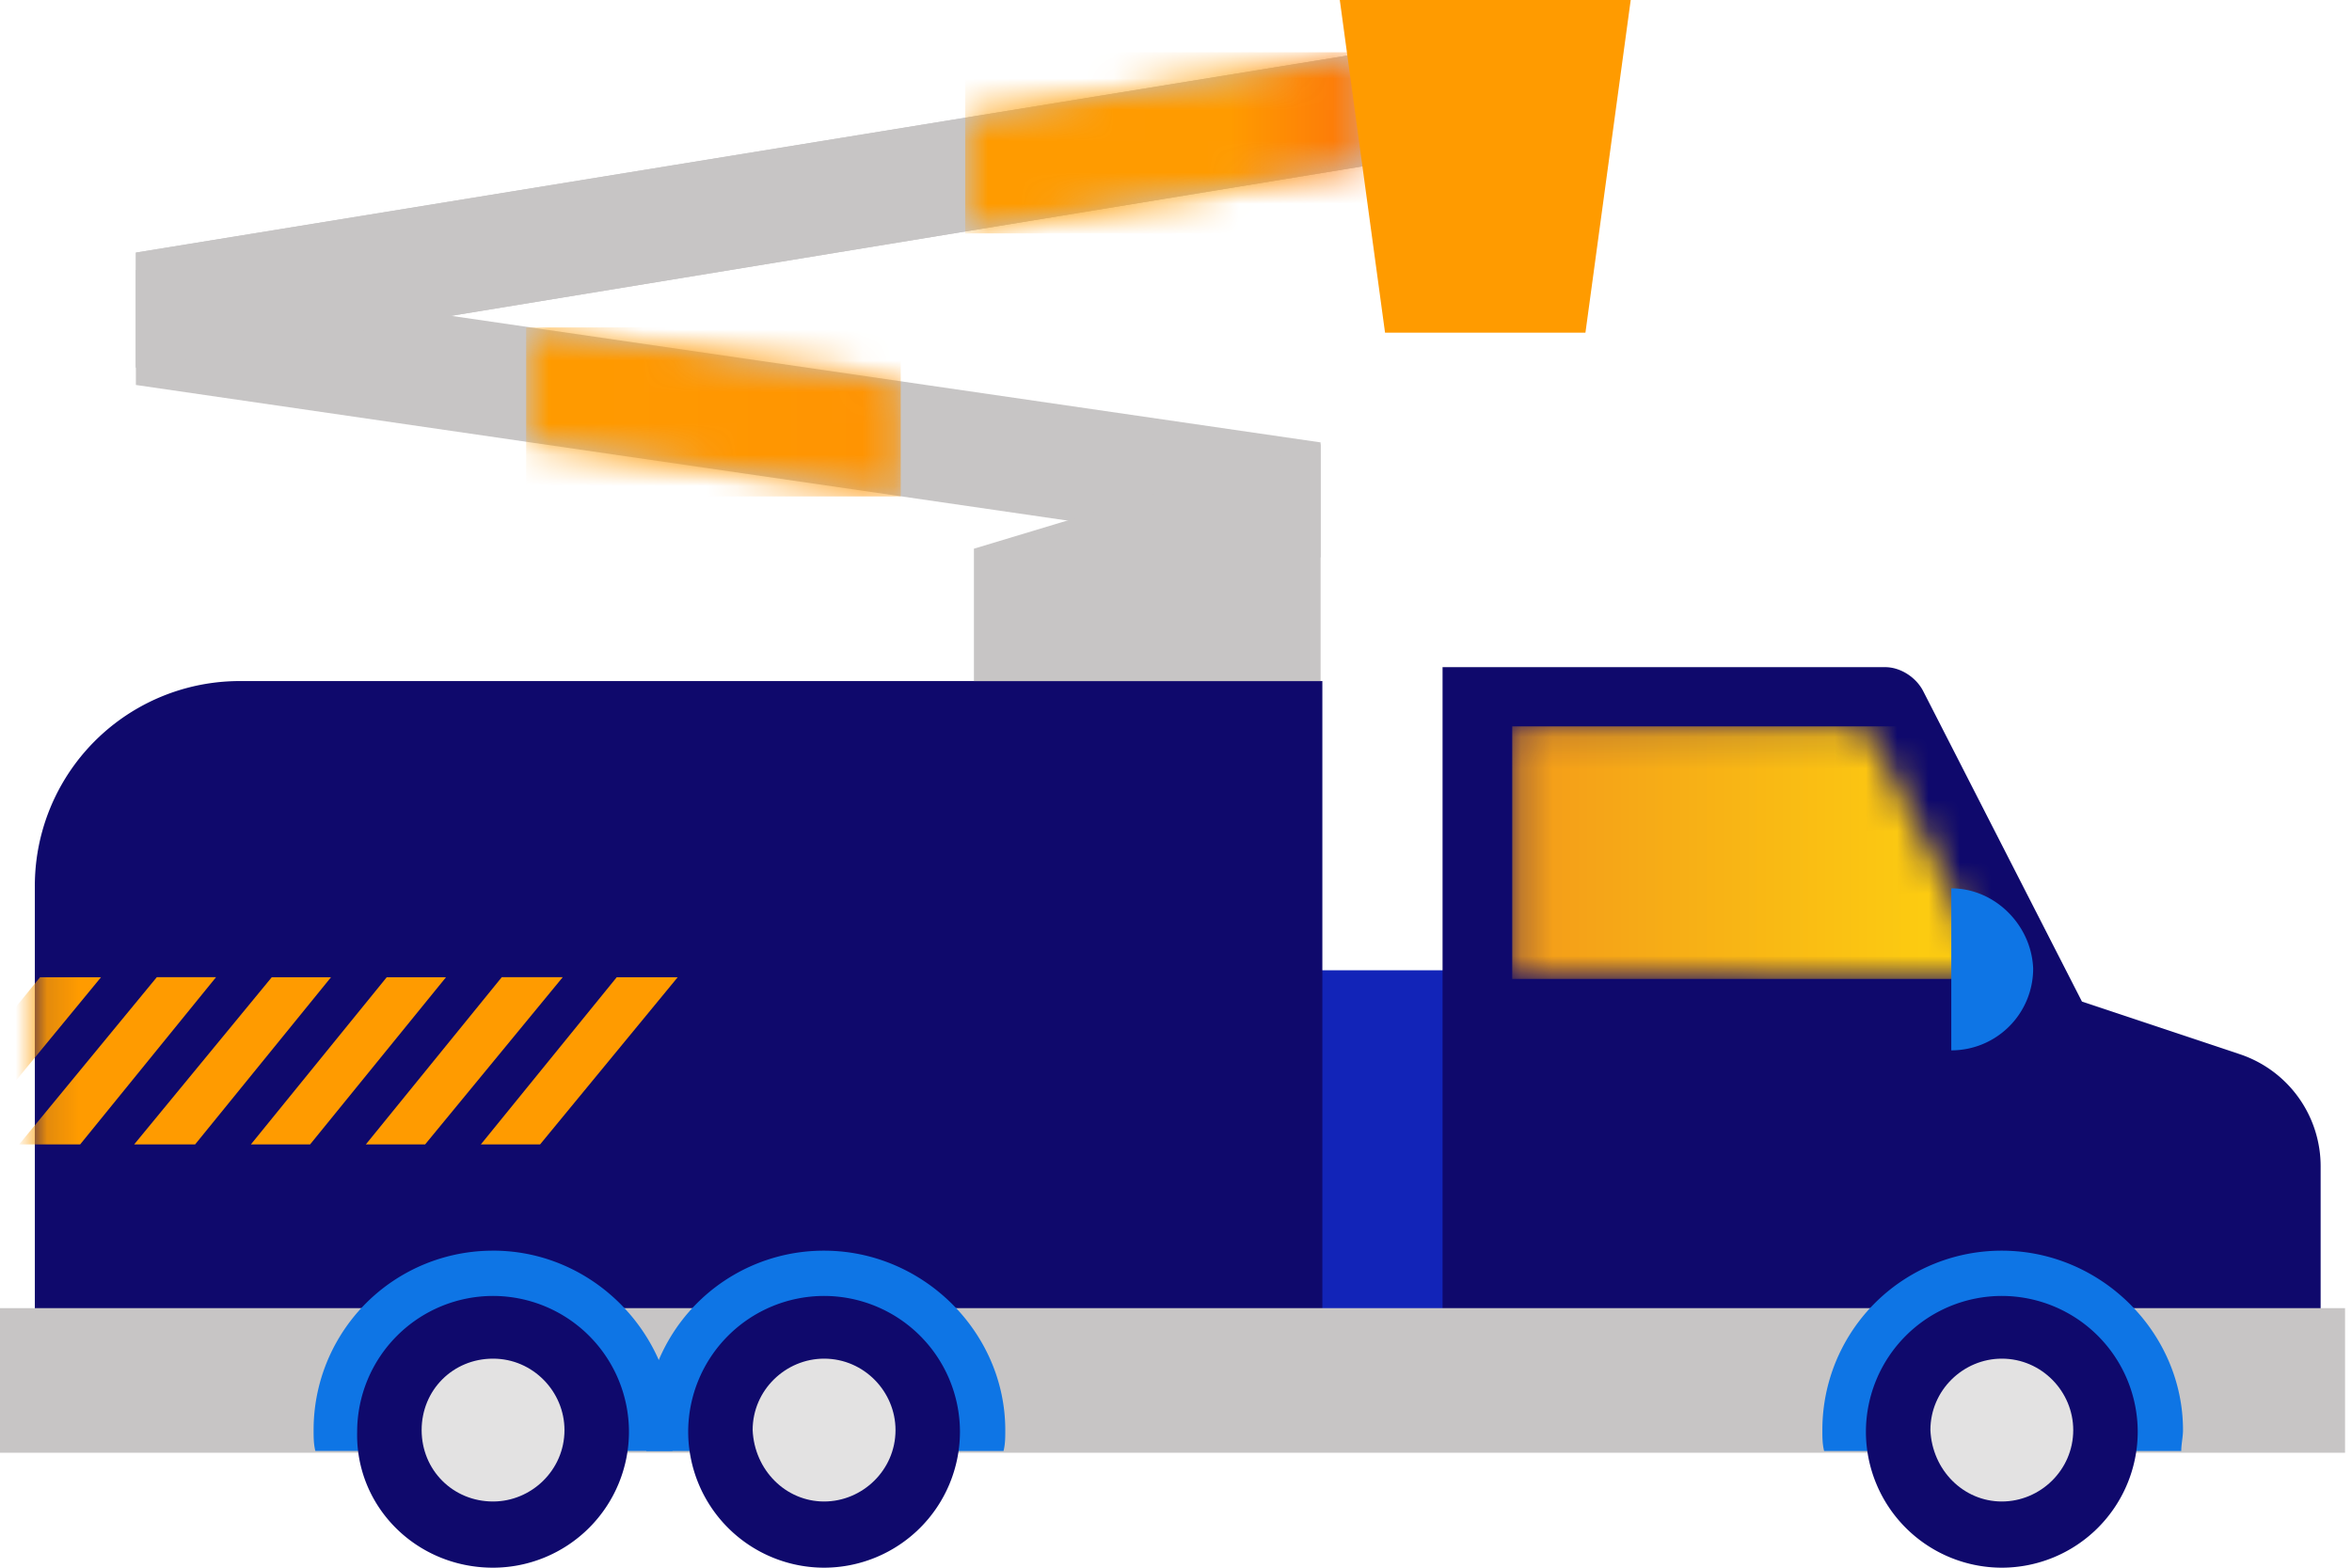
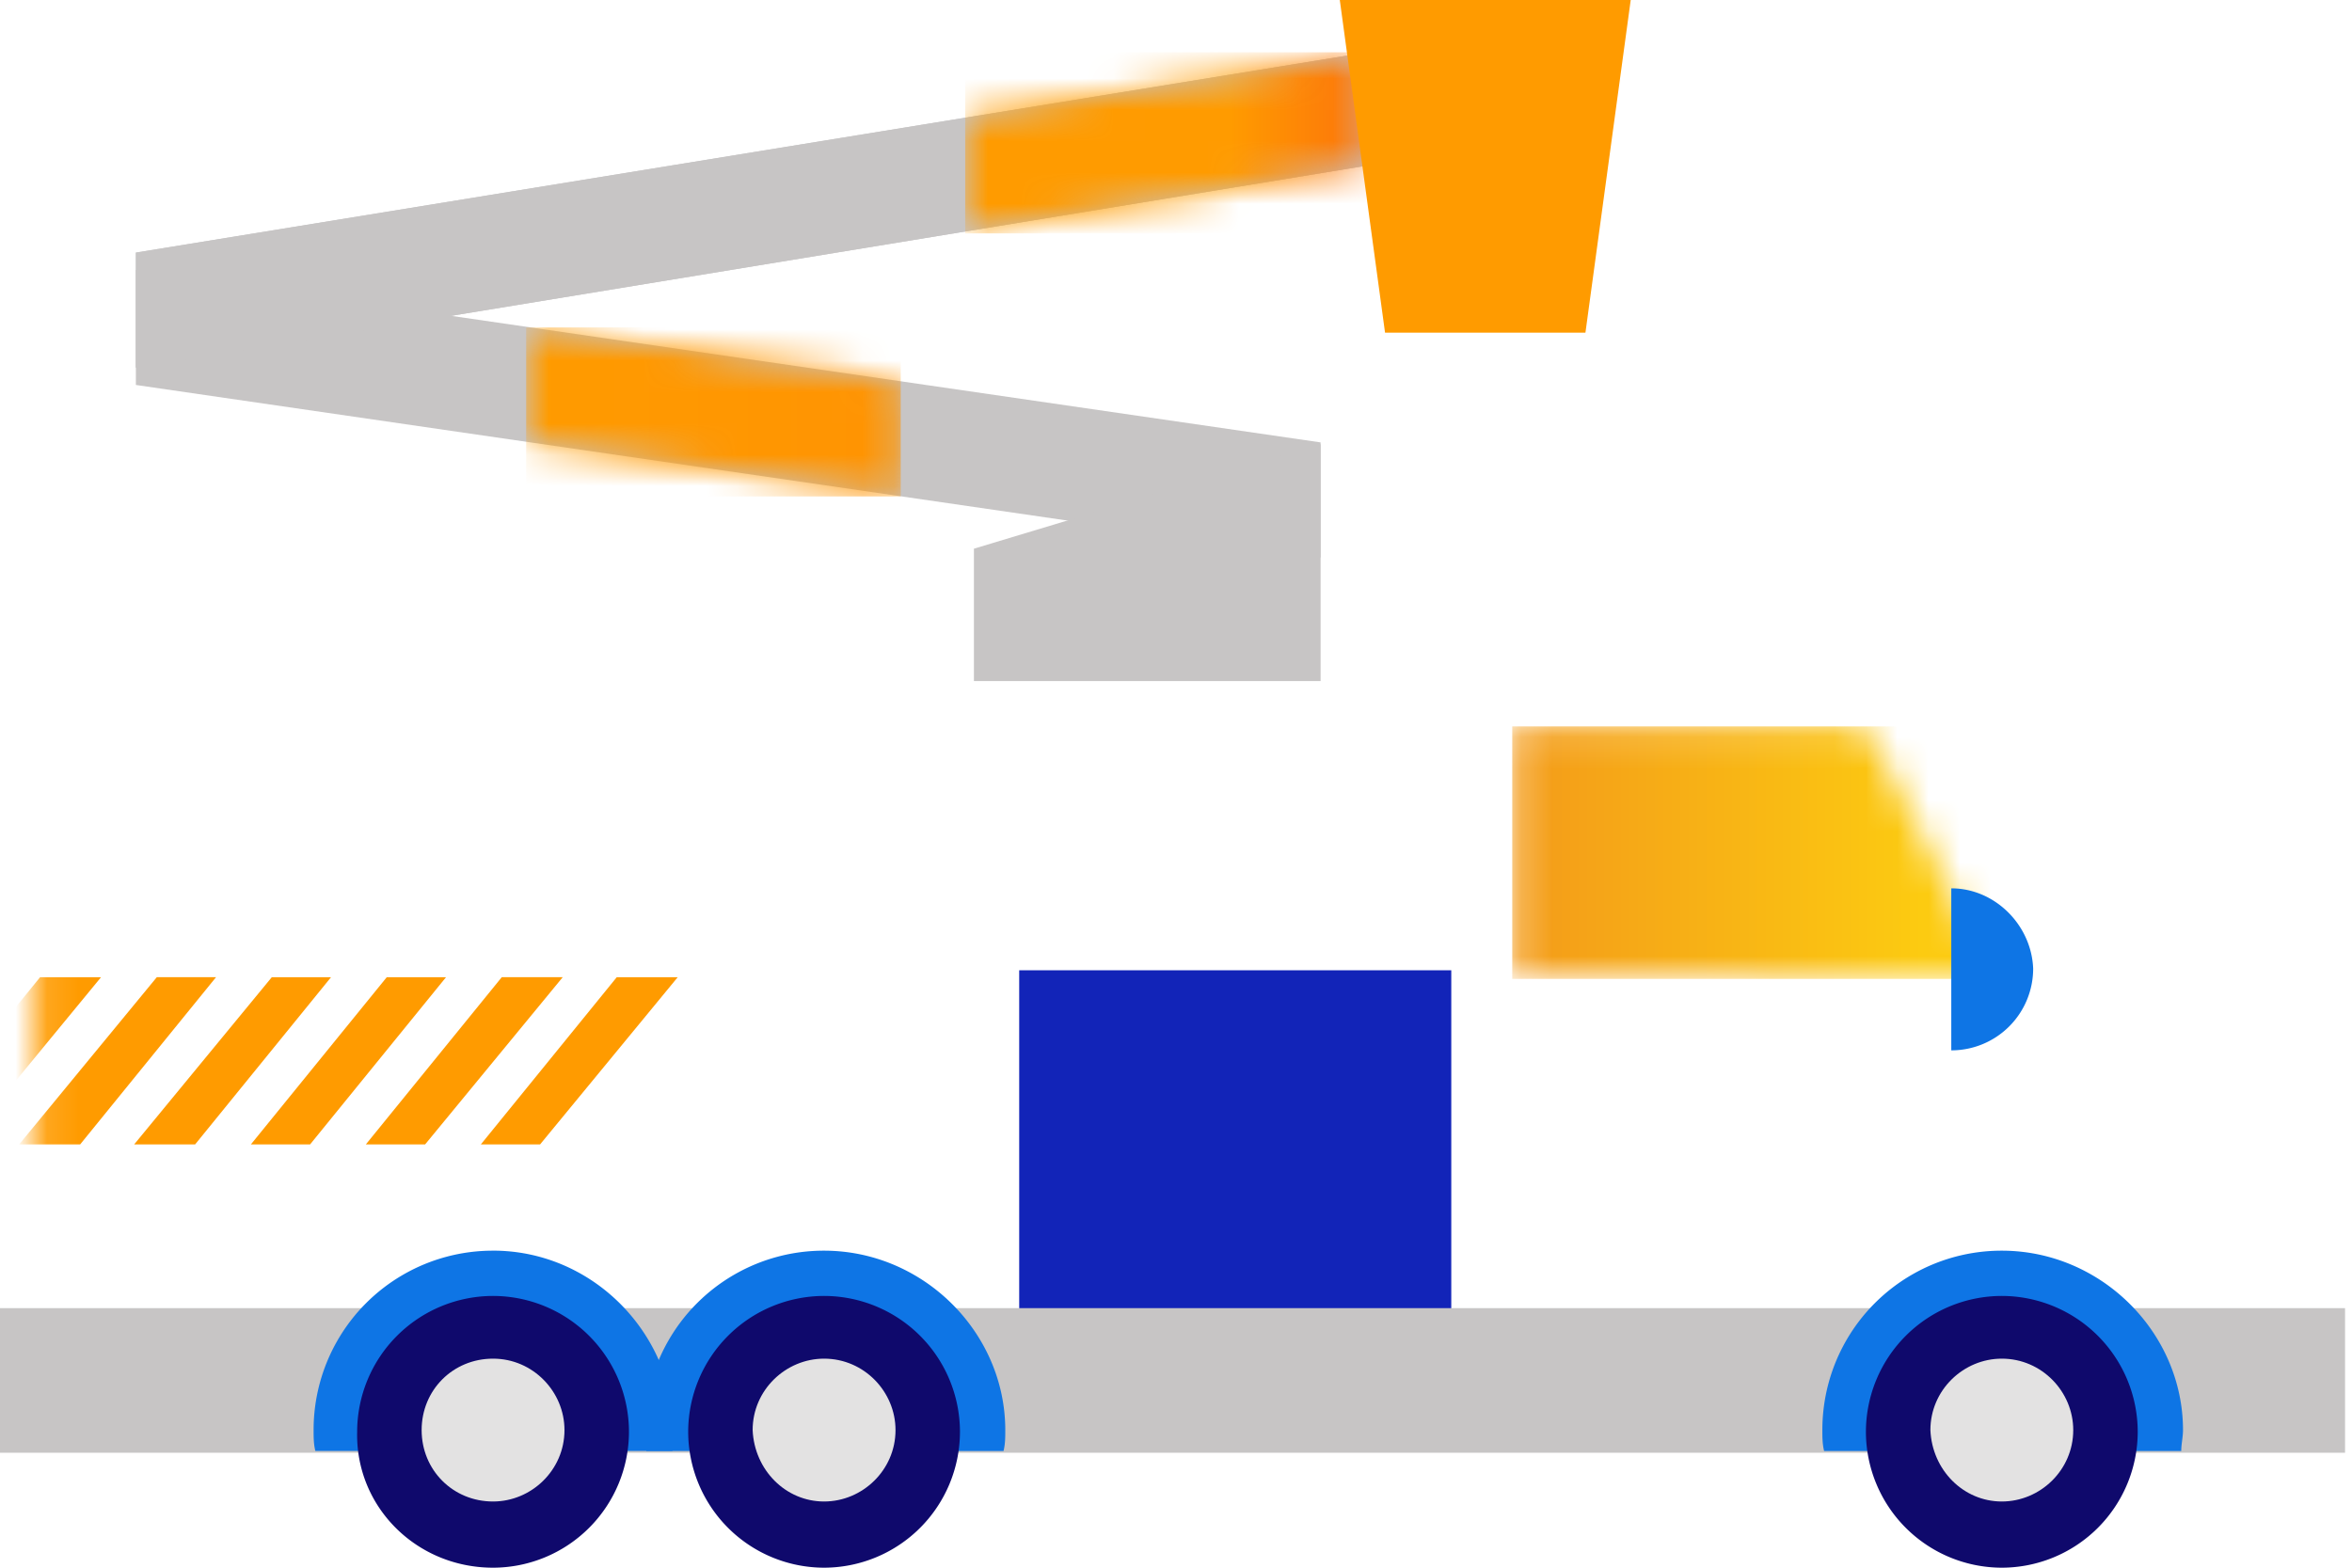
<svg xmlns="http://www.w3.org/2000/svg" width="75" height="50" fill="none">
  <g clip-path="url(#clip0_276_1105)">
    <path d="M43.611 5.278L4.333 11.722V8.056l39.278-6.39v3.612z" fill="#C7C5C5" />
    <path d="M46.278 30.945H32.5v11.388h13.778V30.945z" fill="#1224B8" />
-     <path d="M42.167 21.722h-34.5a6.532 6.532 0 00-6.556 6.556v14.166h41.056V21.722zm29.222 11.889l-5-1.667-5.056-9.889c-.222-.444-.722-.777-1.222-.777H46V42.5h28v-5.278a3.77 3.77 0 00-2.611-3.61z" fill="#0F096C" />
    <mask id="a" style="mask-type:luminance" maskUnits="userSpaceOnUse" x="48" y="23" width="16" height="9">
      <path d="M48.278 23.167c-.056 0-.056.055-.056.055v7.89l15.445.11s-.056 0-.056-.055l-3.833-7.5a.99.99 0 00-.89-.556h-10.61v.056z" fill="#fff" />
    </mask>
    <g mask="url(#a)">
-       <path d="M63.667 23.167H48.222v8.055h15.445v-8.055z" fill="url(#paint0_linear_276_1105)" />
+       <path d="M63.667 23.167H48.222v8.055h15.445z" fill="url(#paint0_linear_276_1105)" />
    </g>
    <path d="M74.778 41.722H0v4.611h74.778v-4.61z" fill="#C7C5C5" />
    <path d="M26.278 39.889a5.714 5.714 0 00-5.723 5.722c0 .222 0 .445.056.667H32c.056-.222.056-.445.056-.667 0-3.111-2.612-5.722-5.778-5.722z" fill="#0E75E5" />
    <path d="M26.278 50a4.339 4.339 0 004.333-4.333 4.339 4.339 0 00-4.333-4.334 4.339 4.339 0 00-4.333 4.334A4.339 4.339 0 0026.278 50z" fill="#0F096C" />
    <path d="M26.278 47.889c1.222 0 2.278-1 2.278-2.278 0-1.222-1-2.278-2.278-2.278-1.222 0-2.278 1-2.278 2.278.056 1.278 1.056 2.278 2.278 2.278z" fill="#E3E2E2" />
    <path d="M63.833 39.889a5.714 5.714 0 00-5.722 5.722c0 .222 0 .445.056.667h11.388c0-.222.056-.445.056-.667 0-3.111-2.611-5.722-5.778-5.722z" fill="#0E75E5" />
    <path d="M63.833 50a4.339 4.339 0 004.334-4.333 4.339 4.339 0 00-4.334-4.334 4.339 4.339 0 00-4.333 4.334A4.339 4.339 0 0063.833 50z" fill="#0F096C" />
    <path d="M63.833 47.889c1.223 0 2.278-1 2.278-2.278 0-1.222-1-2.278-2.278-2.278-1.222 0-2.277 1-2.277 2.278.055 1.278 1.055 2.278 2.277 2.278z" fill="#E3E2E2" />
    <path d="M15.722 39.889A5.714 5.714 0 0010 45.61c0 .222 0 .445.056.667h11.388c0-.222.056-.445.056-.667-.056-3.111-2.611-5.722-5.778-5.722z" fill="#0E75E5" />
    <path d="M15.722 50a4.339 4.339 0 004.334-4.333 4.339 4.339 0 00-4.334-4.334 4.339 4.339 0 00-4.333 4.334C11.333 48.056 13.278 50 15.722 50z" fill="#0F096C" />
    <path d="M15.722 47.889c1.223 0 2.278-1 2.278-2.278 0-1.222-1-2.278-2.278-2.278-1.277 0-2.277 1-2.277 2.278s1 2.278 2.277 2.278z" fill="#E3E2E2" />
    <path d="M42.111 17.778l-37.778-5.5V8.61l37.778 5.5v3.667z" fill="#C7C5C5" />
    <path d="M31.055 21.722h11.056v-7.555L31.056 17.5v4.222z" fill="#C7C5C5" />
    <path d="M62.222 28.333V33.5a2.608 2.608 0 002.611-2.611c-.055-1.389-1.222-2.556-2.61-2.556z" fill="#0E75E5" />
    <mask id="b" style="mask-type:luminance" maskUnits="userSpaceOnUse" x="1" y="21" width="42" height="22">
      <path d="M7.667 21.722a6.532 6.532 0 00-6.556 6.556v14.166h41.056V21.722h-34.5z" fill="#fff" />
    </mask>
    <g mask="url(#b)">
      <path d="M-1.167 36.5h-1.889l4.334-5.333h1.944L-1.167 36.5z" fill="#FF9B00" />
    </g>
    <mask id="c" style="mask-type:luminance" maskUnits="userSpaceOnUse" x="1" y="21" width="42" height="22">
      <path d="M7.667 21.722a6.532 6.532 0 00-6.556 6.556v14.166h41.056V21.722h-34.5z" fill="#fff" />
    </mask>
    <g mask="url(#c)">
      <path d="M2.556 36.5H.61L5 31.167h1.889L2.556 36.5z" fill="#FF9B00" />
    </g>
    <mask id="d" style="mask-type:luminance" maskUnits="userSpaceOnUse" x="1" y="21" width="42" height="22">
      <path d="M7.667 21.722a6.532 6.532 0 00-6.556 6.556v14.166h41.056V21.722h-34.5z" fill="#fff" />
    </mask>
    <g mask="url(#d)">
      <path d="M6.222 36.5H4.278l4.389-5.333h1.889L6.222 36.5z" fill="#FF9B00" />
    </g>
    <mask id="e" style="mask-type:luminance" maskUnits="userSpaceOnUse" x="1" y="21" width="42" height="22">
      <path d="M7.667 21.722a6.532 6.532 0 00-6.556 6.556v14.166h41.056V21.722h-34.5z" fill="#fff" />
    </mask>
    <g mask="url(#e)">
      <path d="M9.889 36.5H8l4.333-5.333h1.89L9.888 36.5z" fill="#FF9B00" />
    </g>
    <mask id="f" style="mask-type:luminance" maskUnits="userSpaceOnUse" x="1" y="21" width="42" height="22">
      <path d="M7.667 21.722a6.532 6.532 0 00-6.556 6.556v14.166h41.056V21.722h-34.5z" fill="#fff" />
    </mask>
    <g mask="url(#f)">
      <path d="M13.556 36.5h-1.89L16 31.167h1.944L13.556 36.5z" fill="#FF9B00" />
    </g>
    <mask id="g" style="mask-type:luminance" maskUnits="userSpaceOnUse" x="1" y="21" width="42" height="22">
      <path d="M7.667 21.722a6.532 6.532 0 00-6.556 6.556v14.166h41.056V21.722h-34.5z" fill="#fff" />
    </mask>
    <g mask="url(#g)">
      <path d="M17.222 36.5h-1.889l4.334-5.333h1.944L17.222 36.5z" fill="#FF9B00" />
    </g>
    <path d="M43.611 5.278L4.333 11.722V8.056l39.278-6.39v3.612z" fill="#C7C5C5" />
    <mask id="h" style="mask-type:luminance" maskUnits="userSpaceOnUse" x="30" y="1" width="14" height="7">
      <path d="M30.778 3.722V7.39L43.61 5.278V1.667L30.778 3.722z" fill="#fff" />
    </mask>
    <g mask="url(#h)">
      <path d="M43.611 1.667H30.778v5.777H43.61V1.667z" fill="url(#paint1_linear_276_1105)" />
    </g>
    <path d="M50.556 10.611h-6.39L42.723 0H52l-1.444 10.611z" fill="#FF9B00" />
    <mask id="i" style="mask-type:luminance" maskUnits="userSpaceOnUse" x="16" y="10" width="13" height="6">
      <path d="M16.778 14.111l11.944 1.722v-3.666l-11.944-1.723v3.667z" fill="#fff" />
    </mask>
    <g mask="url(#i)">
      <path d="M28.722 10.444H16.778v5.39h11.944v-5.39z" fill="url(#paint2_linear_276_1105)" />
    </g>
  </g>
  <defs>
    <linearGradient id="paint0_linear_276_1105" x1="65.971" y1="27.209" x2="47.495" y2="27.209" gradientUnits="userSpaceOnUse">
      <stop stop-color="#FCCB11" />
      <stop offset=".252" stop-color="#FCCB11" />
      <stop offset="1" stop-color="#F3981A" />
    </linearGradient>
    <linearGradient id="paint1_linear_276_1105" x1="30.76" y1="4.515" x2="44.012" y2="4.515" gradientUnits="userSpaceOnUse">
      <stop stop-color="#FF9B00" />
      <stop offset=".637" stop-color="#FF9B00" />
      <stop offset="1" stop-color="#FC700C" />
    </linearGradient>
    <linearGradient id="paint2_linear_276_1105" x1="16.783" y1="13.14" x2="84.237" y2="13.14" gradientUnits="userSpaceOnUse">
      <stop stop-color="#FF9B00" />
      <stop offset="1" stop-color="#FC700C" />
    </linearGradient>
    <clipPath id="clip0_276_1105">
      <path fill="#fff" d="M0 0h74.778v50H0z" />
    </clipPath>
  </defs>
</svg>